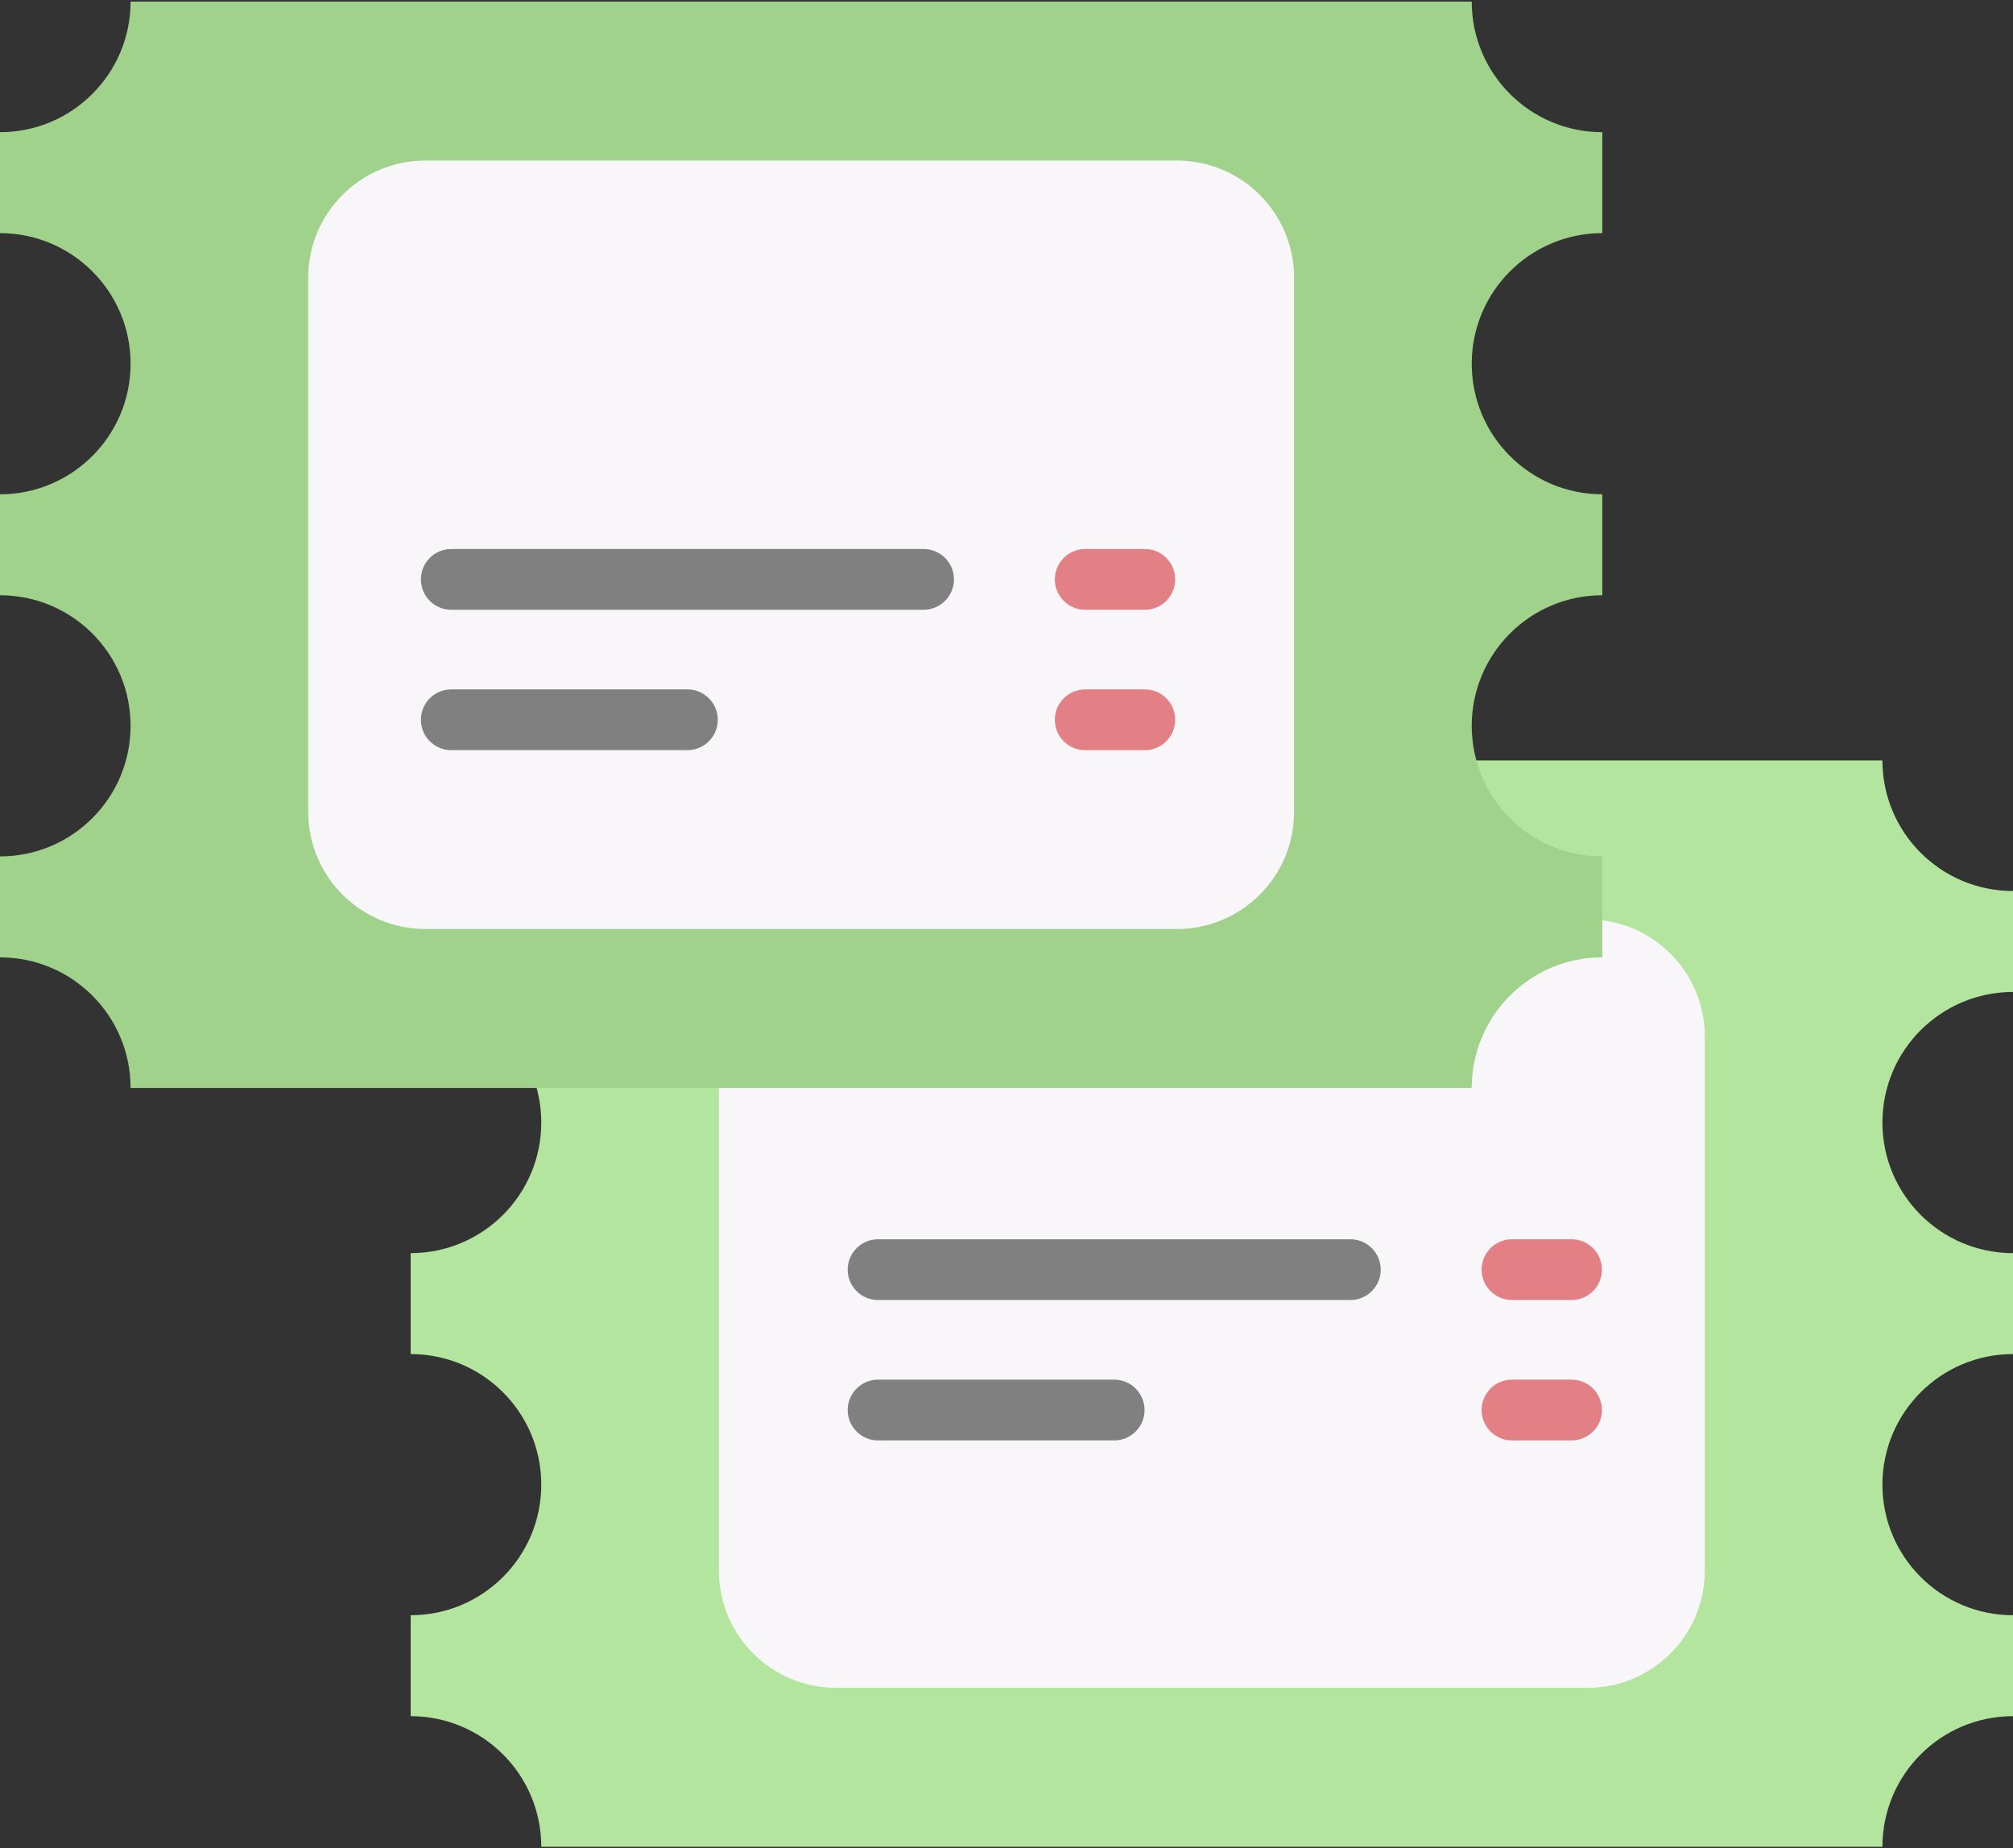
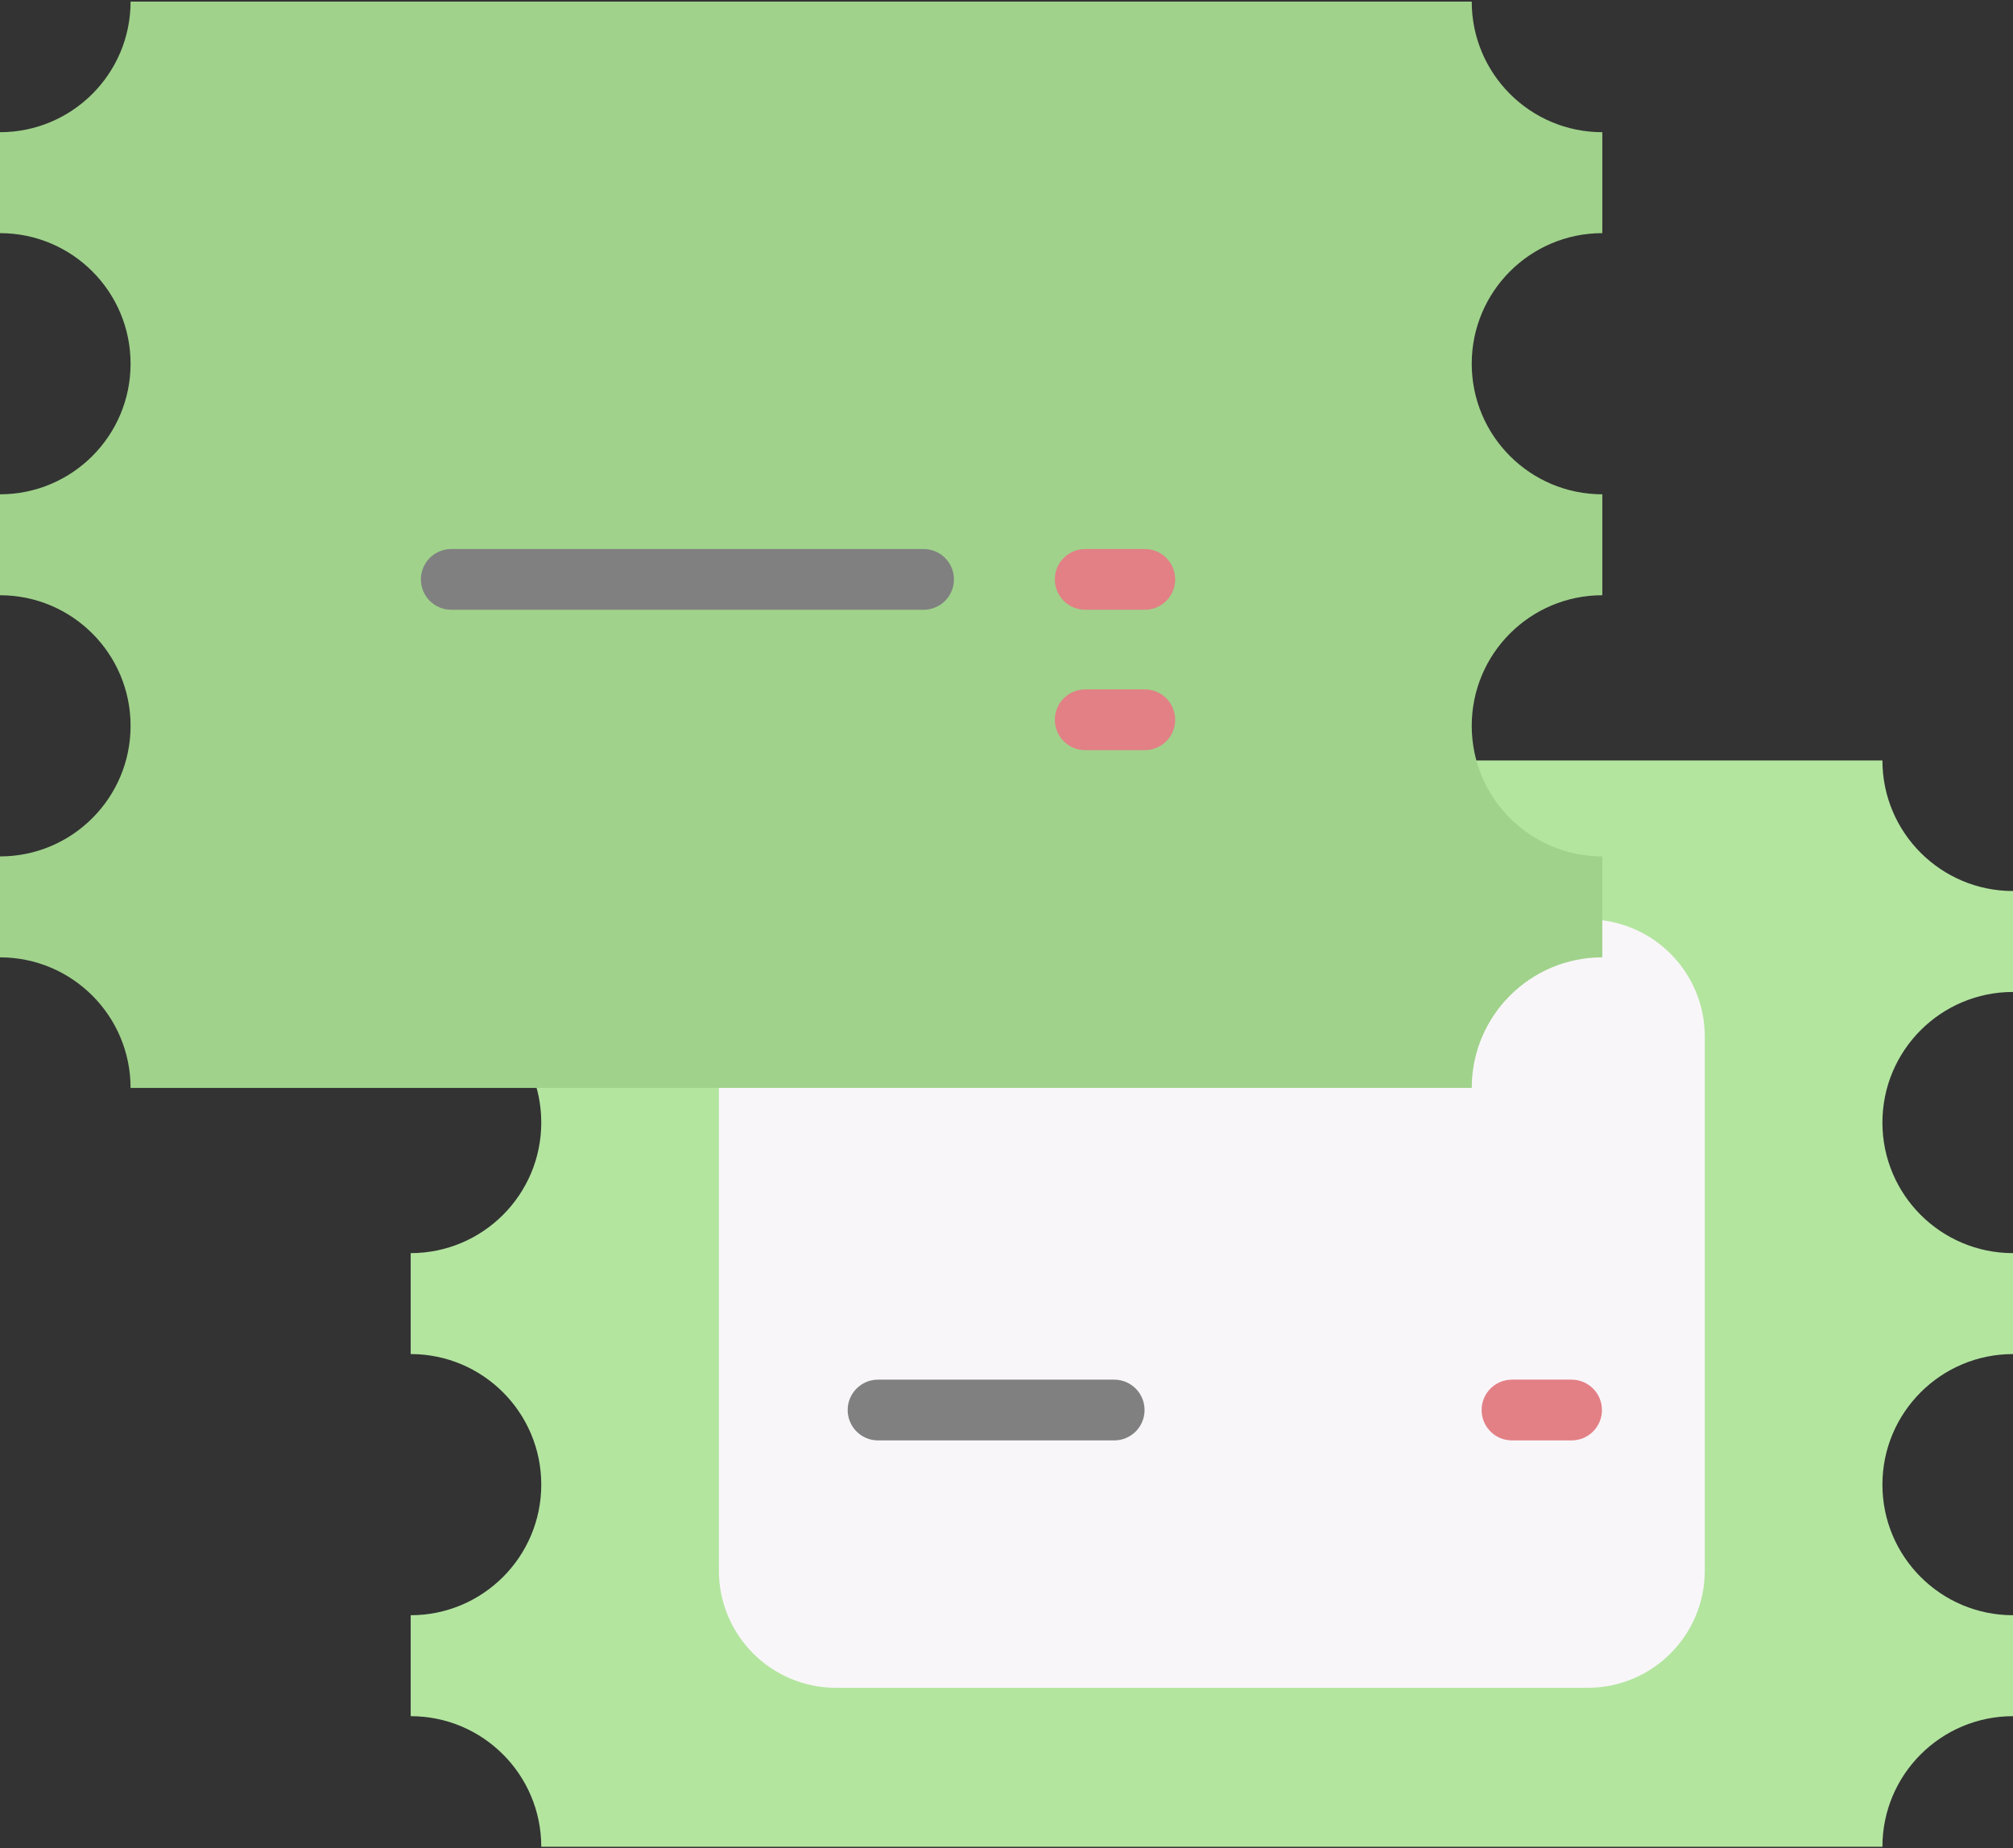
<svg xmlns="http://www.w3.org/2000/svg" width="220" height="202" viewBox="0 0 220 202" fill="none">
  <rect x="0" y="0" width="220" height="202" fill="#333333" stroke="none" />
  <path d="M220 187.553V176.521C212.118 176.521 205.729 170.132 205.729 162.251C205.729 154.369 212.119 147.98 220 147.98V136.949C212.118 136.949 205.729 130.559 205.729 122.678C205.729 114.796 212.119 108.407 220 108.407V97.376C212.118 97.376 205.729 90.986 205.729 83.105H59.155C59.155 90.987 52.765 97.376 44.884 97.376V108.407C52.766 108.407 59.155 114.796 59.155 122.678C59.155 130.559 52.765 136.949 44.884 136.949V147.98C52.766 147.98 59.155 154.369 59.155 162.251C59.155 170.132 52.765 176.521 44.884 176.521V187.553C52.766 187.553 59.155 193.942 59.155 201.824H205.729C205.729 193.942 212.118 187.553 220 187.553Z" fill="#B3E59F" />
  <path d="M173.508 184.454H91.375C84.302 184.454 78.568 178.72 78.568 171.647V113.281C78.568 106.208 84.302 100.474 91.375 100.474H173.508C180.581 100.474 186.315 106.208 186.315 113.281V171.647C186.314 178.72 180.58 184.454 173.508 184.454Z" fill="#F9F6F9" />
  <path d="M175.116 104.624V93.593C167.234 93.593 160.845 87.204 160.845 79.322C160.845 71.441 167.235 65.052 175.116 65.052V54.02C167.234 54.02 160.845 47.631 160.845 39.749C160.845 31.868 167.235 25.479 175.116 25.479V14.447C167.234 14.447 160.845 8.058 160.845 0.176H14.271C14.271 8.058 7.881 14.447 0 14.447V25.479C7.882 25.479 14.271 31.868 14.271 39.749C14.271 47.631 7.881 54.02 0 54.02V65.052C7.882 65.052 14.271 71.441 14.271 79.322C14.271 87.204 7.882 93.594 0 93.594V104.625C7.882 104.625 14.271 111.014 14.271 118.896H160.845C160.845 111.014 167.235 104.624 175.116 104.624Z" fill="#A0D28B" />
-   <path d="M128.624 101.526H46.491C39.418 101.526 33.685 95.792 33.685 88.719V30.352C33.685 23.279 39.418 17.546 46.491 17.546H128.624C135.697 17.546 141.431 23.279 141.431 30.352V88.719C141.431 95.792 135.697 101.526 128.624 101.526Z" fill="#F9F6F9" />
-   <path d="M147.578 142.074H95.961C94.127 142.074 92.642 140.588 92.642 138.754C92.642 136.921 94.128 135.435 95.961 135.435H147.578C149.412 135.435 150.898 136.921 150.898 138.754C150.898 140.588 149.412 142.074 147.578 142.074Z" fill="#808080" />
  <path d="M100.937 66.639H49.32C47.486 66.639 46 65.153 46 63.32C46 61.486 47.486 60 49.32 60H100.937C102.771 60 104.257 61.486 104.257 63.32C104.257 65.153 102.77 66.639 100.937 66.639Z" fill="#808080" />
  <path d="M121.77 157.416H95.961C94.127 157.416 92.642 155.93 92.642 154.096C92.642 152.263 94.128 150.776 95.961 150.776H121.77C123.604 150.776 125.089 152.263 125.089 154.096C125.089 155.93 123.604 157.416 121.77 157.416Z" fill="#808080" />
-   <path d="M75.128 81.981H49.32C47.486 81.981 46 80.495 46 78.661C46 76.828 47.486 75.342 49.32 75.342H75.128C76.962 75.342 78.448 76.828 78.448 78.661C78.448 80.495 76.962 81.981 75.128 81.981Z" fill="#808080" />
  <path d="M171.756 157.416H165.244C163.41 157.416 161.924 155.93 161.924 154.096C161.924 152.263 163.41 150.776 165.244 150.776H171.756C173.59 150.776 175.076 152.263 175.076 154.096C175.076 155.93 173.59 157.416 171.756 157.416Z" fill="#E28086" />
-   <path d="M171.756 142.074H165.244C163.41 142.074 161.924 140.588 161.924 138.754C161.924 136.921 163.41 135.435 165.244 135.435H171.756C173.59 135.435 175.076 136.921 175.076 138.754C175.077 140.588 173.59 142.074 171.756 142.074Z" fill="#E28086" />
  <path d="M125.115 81.981H118.602C116.768 81.981 115.282 80.495 115.282 78.661C115.282 76.828 116.769 75.342 118.602 75.342H125.115C126.949 75.342 128.435 76.828 128.435 78.661C128.435 80.495 126.949 81.981 125.115 81.981Z" fill="#E28086" />
  <path d="M125.115 66.639H118.602C116.768 66.639 115.282 65.153 115.282 63.32C115.282 61.486 116.769 60 118.602 60H125.115C126.949 60 128.435 61.486 128.435 63.32C128.435 65.153 126.949 66.639 125.115 66.639Z" fill="#E28086" />
</svg>